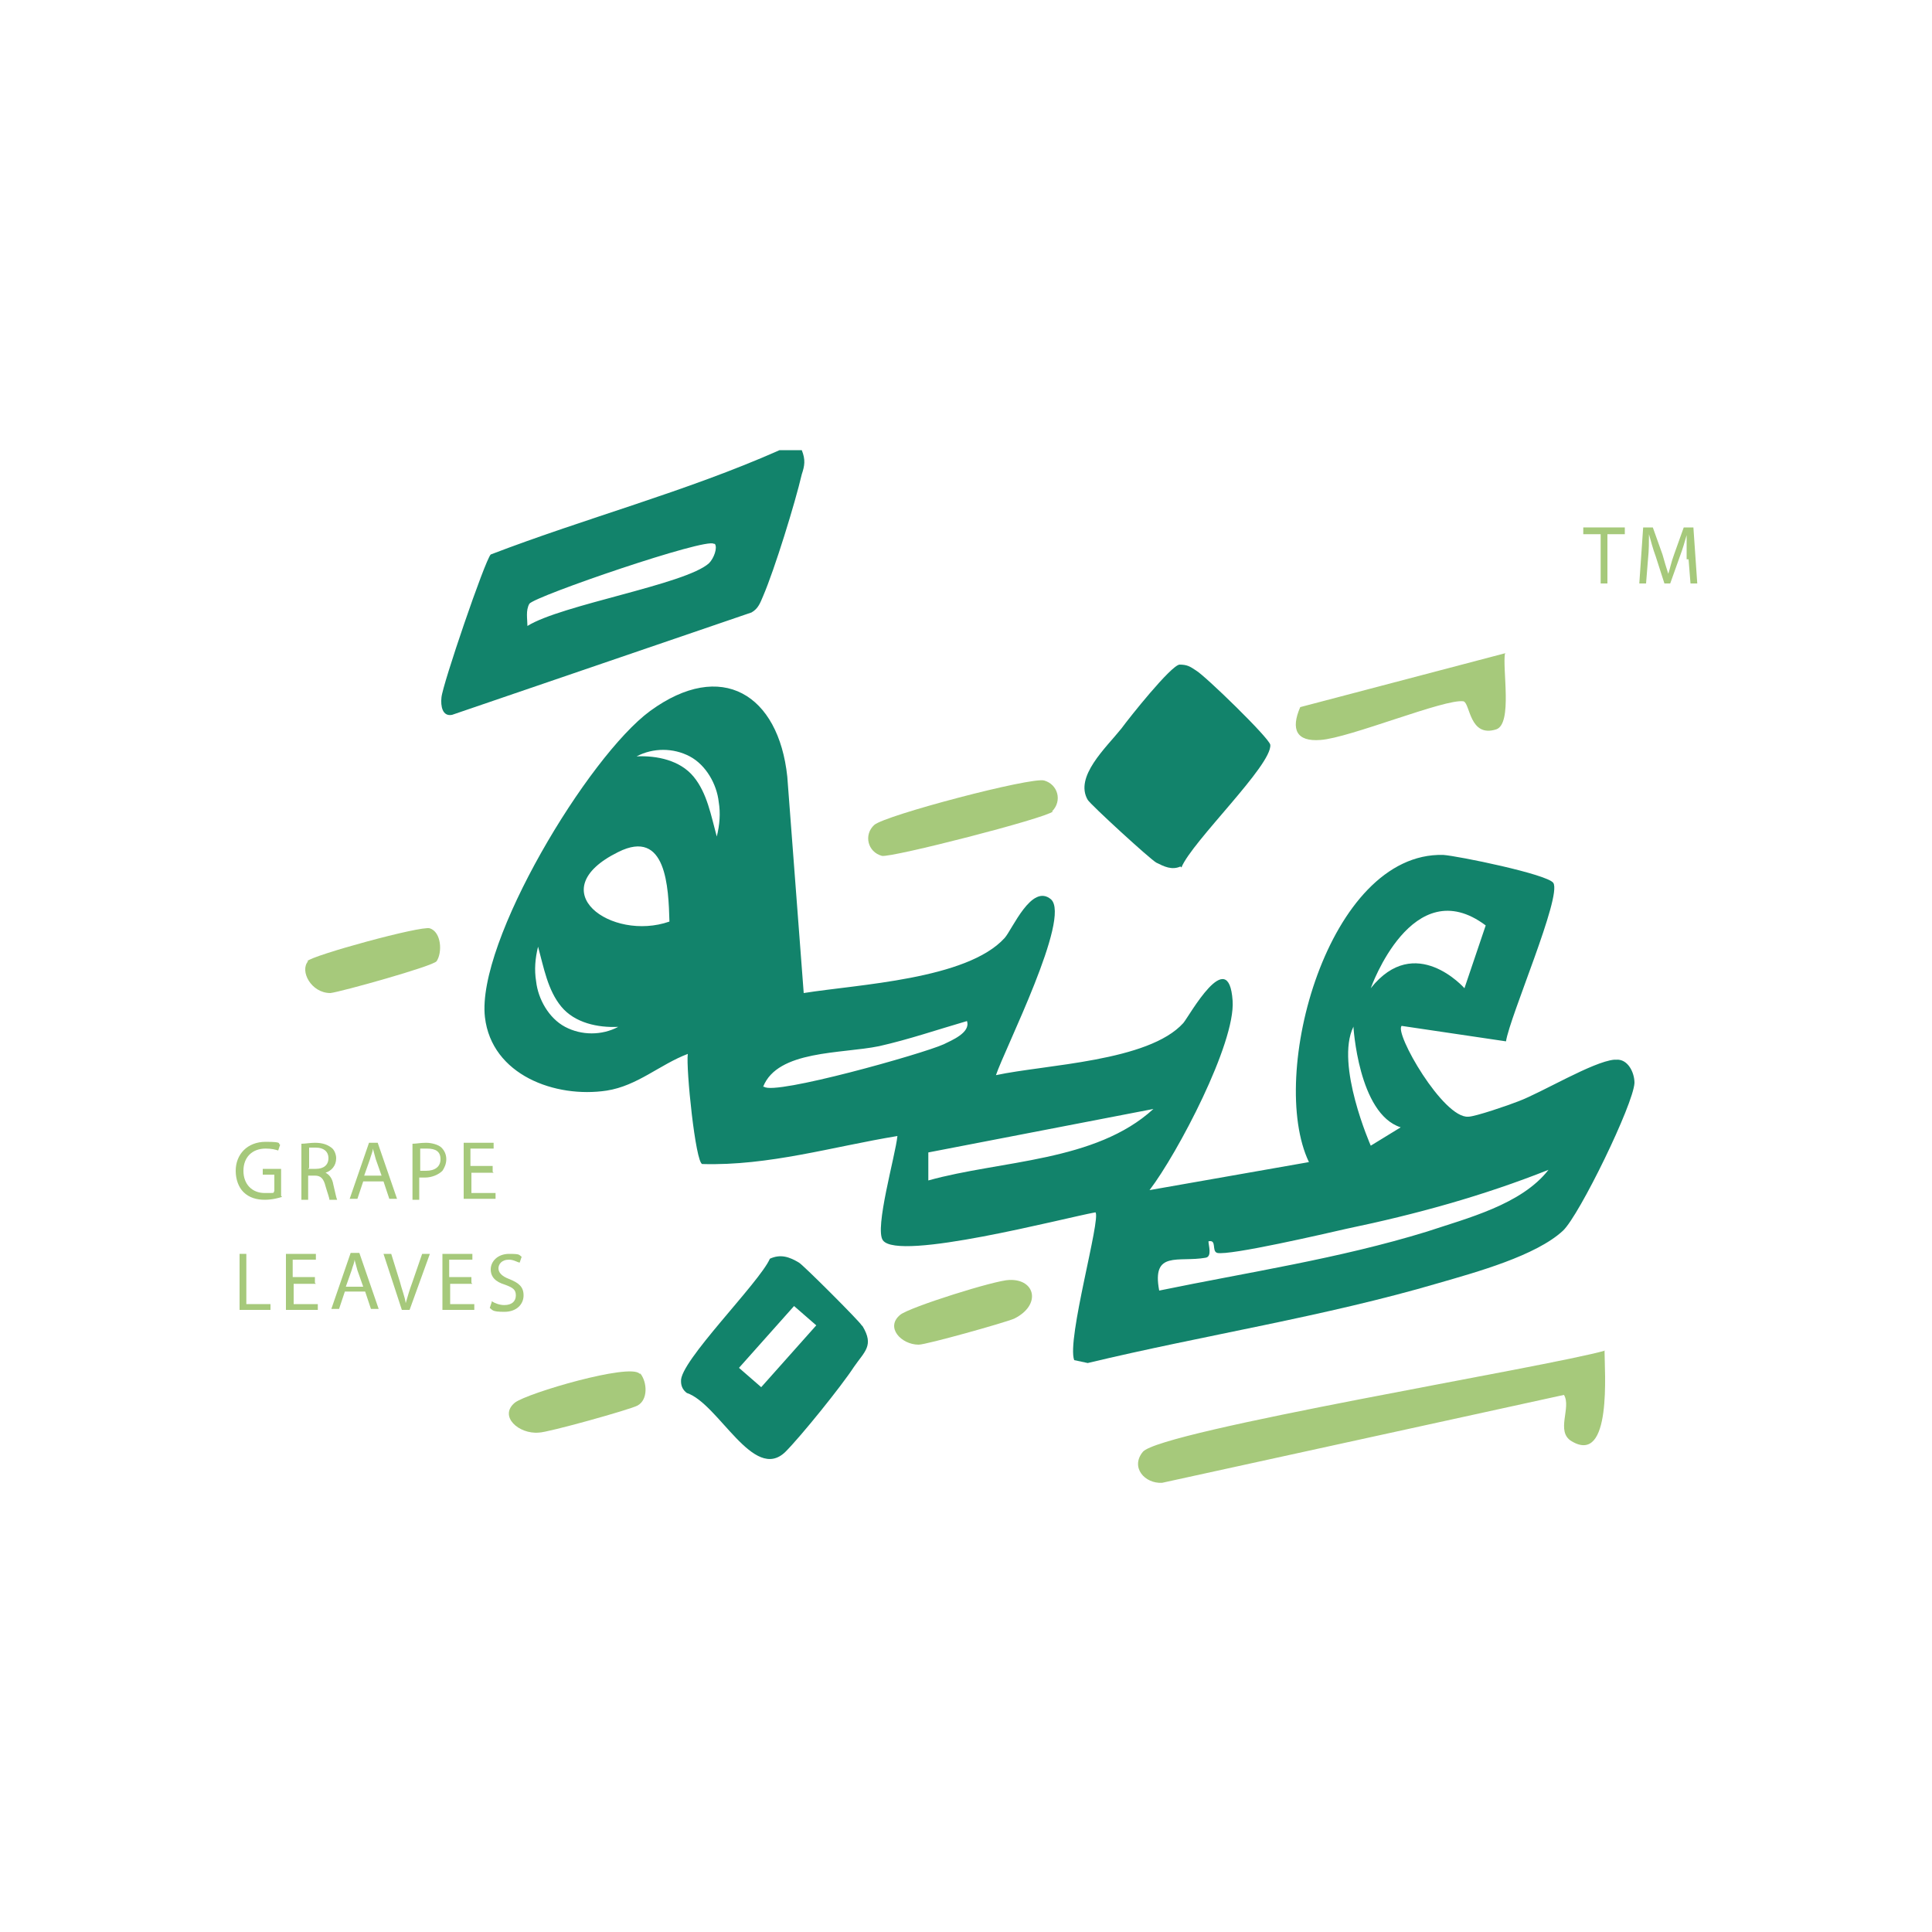
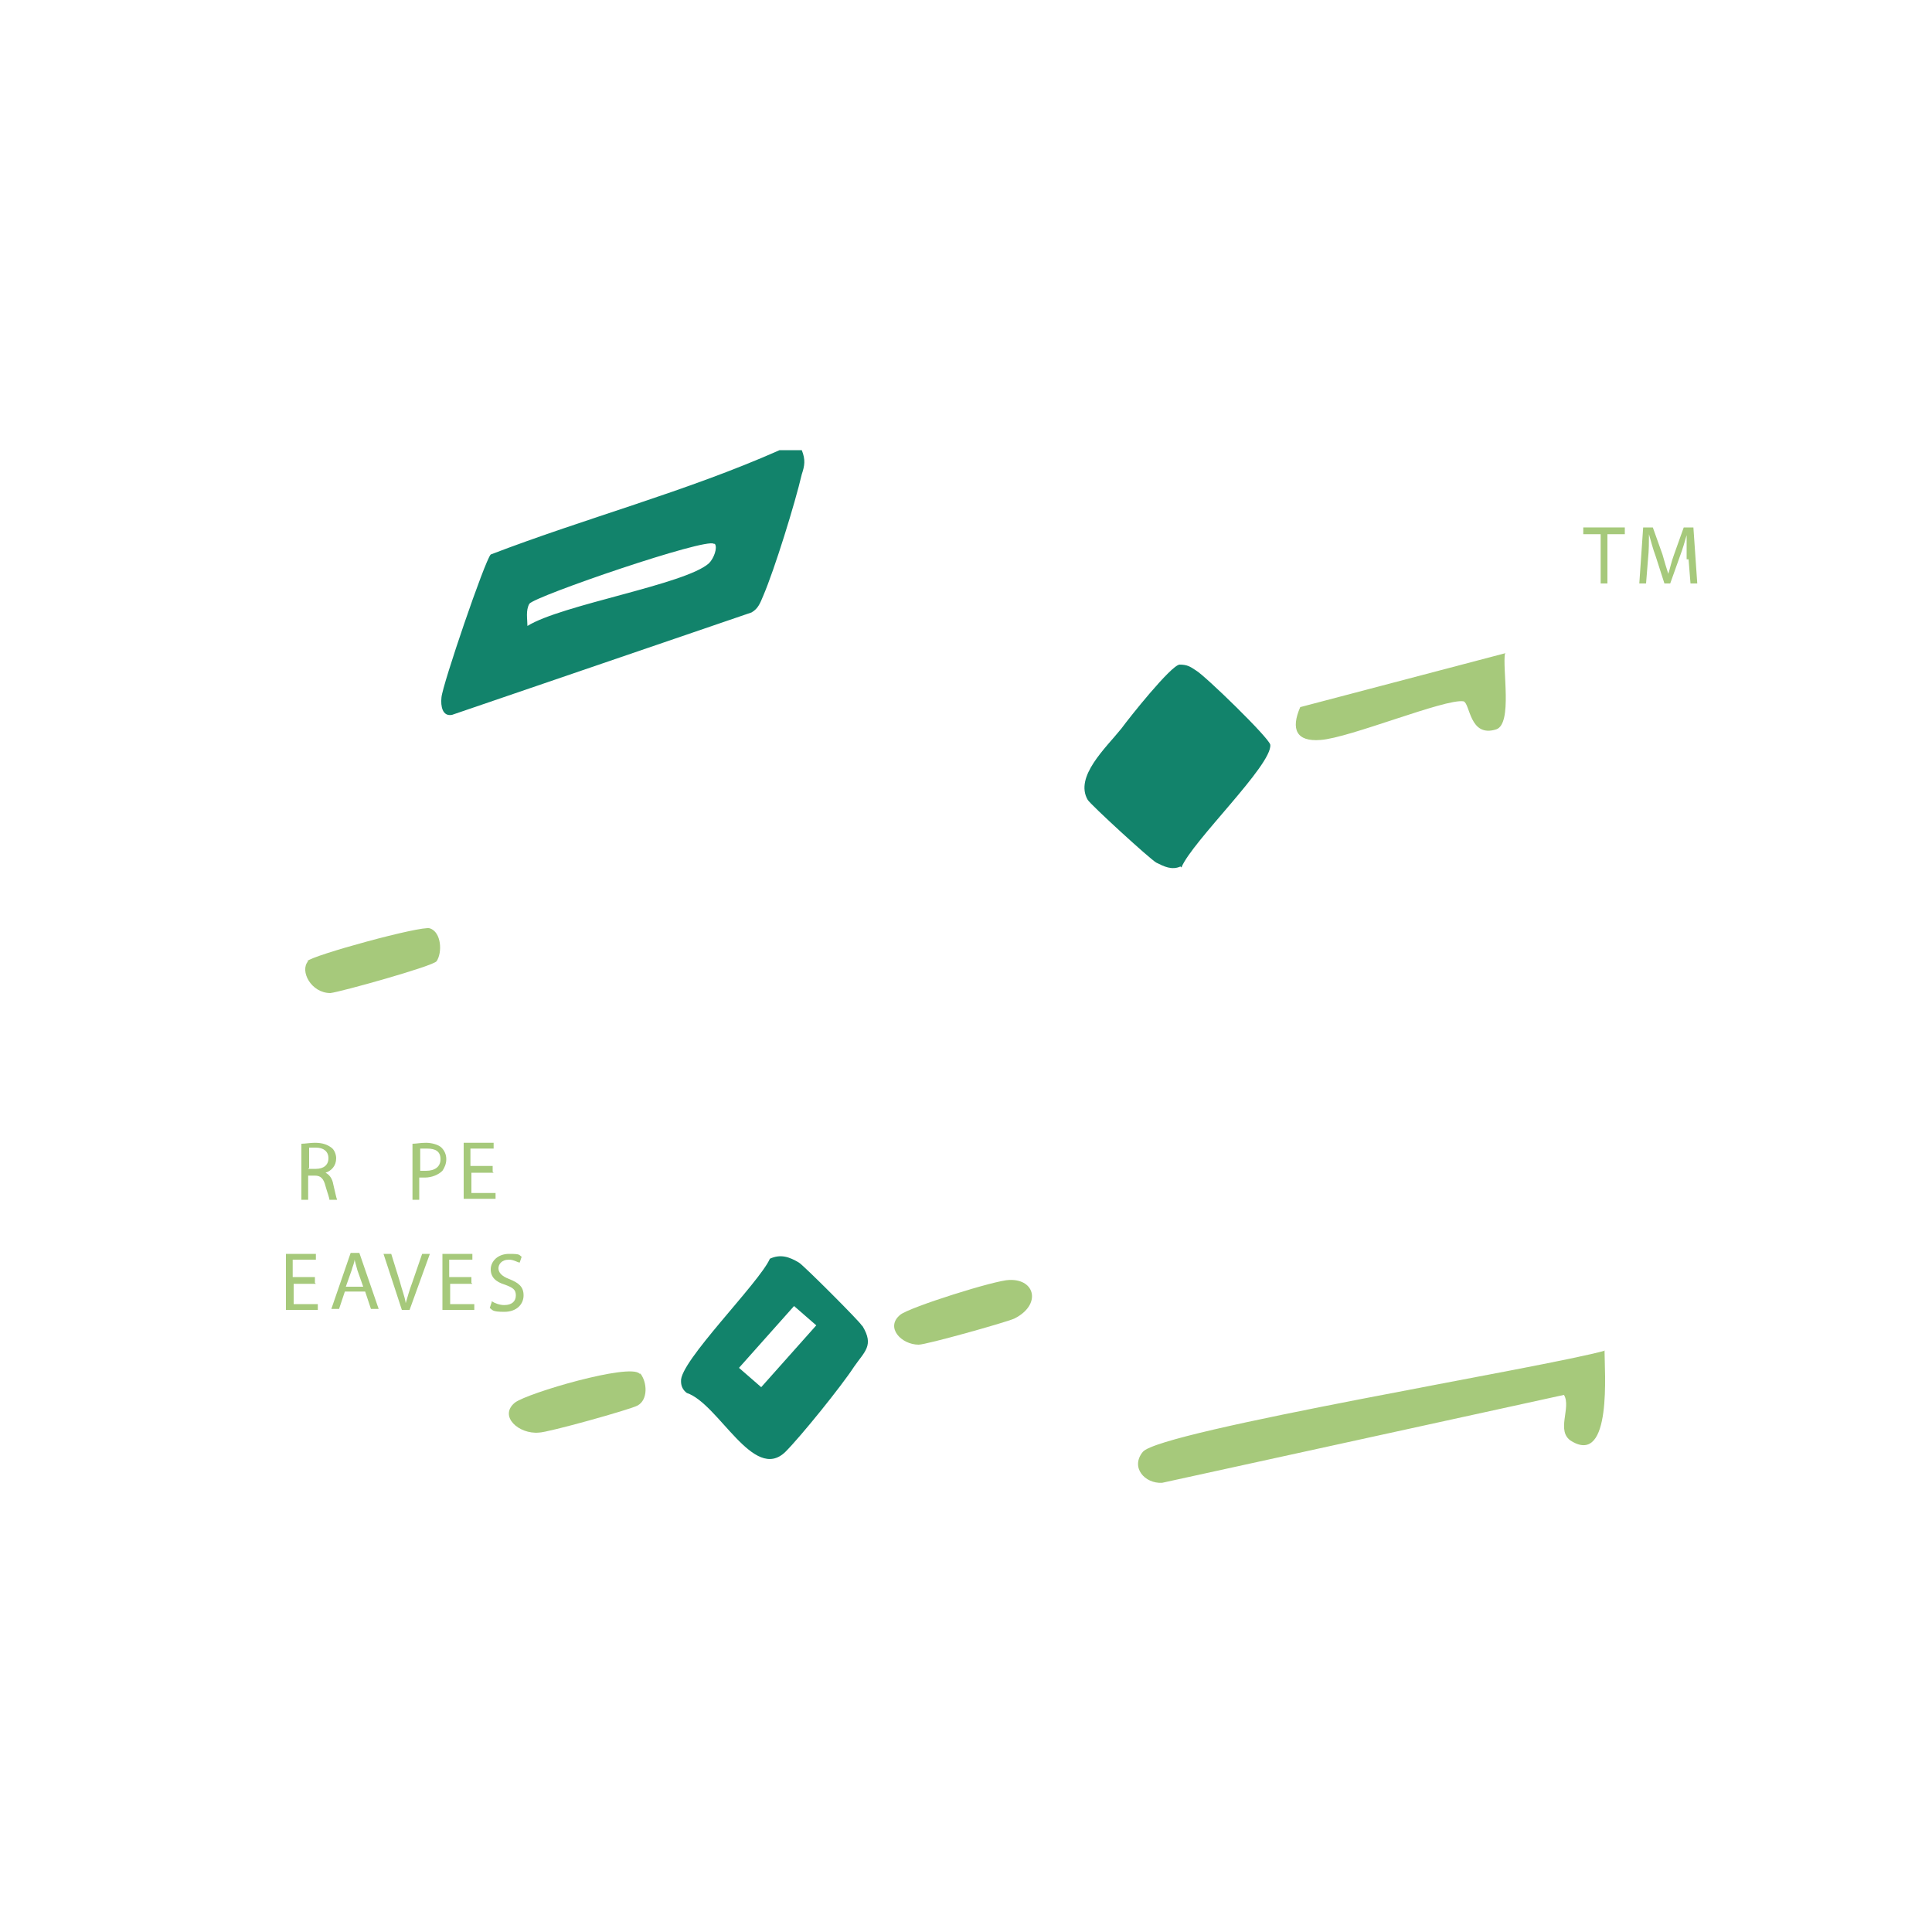
<svg xmlns="http://www.w3.org/2000/svg" id="Layer_1" version="1.1" viewBox="0 0 200 200">
  <defs>
    <style>
      .st0 {
        fill: #12836b;
      }

      .st1 {
        fill: #a6c97b;
      }
    </style>
  </defs>
  <path class="st1" d="M166.1,139.8c0,2.1.8,11.9-3.4,9.4-1.7-1,0-3.5-.8-4.8l-41.6,9.1c-1.8.1-3.3-1.6-2-3.2,1.8-2.2,42-8.8,47.9-10.5h0Z" />
  <path class="st0" d="M122.2,89.7c-.9.4-1.7,0-2.5-.4-.7-.4-6.8-6-7.1-6.5-1.4-2.4,1.9-5.4,3.5-7.4.8-1.1,5.1-6.5,6-6.6.8,0,1.1.2,1.7.6.9.5,7.6,7,7.7,7.7.2,2.1-8.1,10-9.2,12.7h0Z" />
  <path class="st1" d="M155.8,67.6c-.3,1.6.8,7.3-.9,7.9-2.8.9-2.7-2.7-3.4-2.9-1.9-.3-11.8,3.8-14.8,4-2.5.2-3.1-1.1-2.1-3.4l21.3-5.6h0Z" />
-   <path class="st1" d="M109,84c-.7.7-16.7,4.8-17.7,4.6-1.5-.4-1.9-2.2-.8-3.2,1.1-1,16.3-5,17.6-4.6,1.4.4,1.9,2.1.8,3.2h0Z" />
  <path class="st1" d="M31.8,99.5c.5-.6,11.8-3.7,12.7-3.4,1.2.4,1.3,2.5.7,3.4-.3.5-10,3.2-11,3.3-2,0-3.2-2.3-2.3-3.3h0Z" />
  <path class="st1" d="M104.5,132.5c2.7-.1,3.3,2.6.5,4-.9.4-9.1,2.7-9.9,2.7-1.8,0-3.5-1.8-1.9-3.1,1-.8,9.9-3.6,11.3-3.6h0Z" />
  <path class="st1" d="M66.3,142.2c.7.9.8,2.7-.3,3.3-.7.4-9.3,2.8-10.2,2.8-2.1.2-4.2-1.7-2.5-3.1,1.3-1,11.9-4.1,12.9-3h0Z" />
  <path class="st0" d="M83,46.6c.4,1,.3,1.6,0,2.5-.7,3-2.8,9.8-4,12.6-.3.7-.5,1.3-1.2,1.7l-31,10.6c-1,.2-1.2-.9-1.1-1.8.1-1.3,4.5-14.2,5.1-14.8,9.9-3.8,20.2-6.5,29.9-10.8h2.3ZM73.9,56.3c-.7-.7-18.5,5.4-19.1,6.2-.4.7-.2,1.6-.2,2.3,3.5-2.2,16.4-4.3,18.8-6.5.5-.5.9-1.6.6-2h0Z" />
-   <path class="st0" d="M167.1,109.7c-2.2.2-7.5,3.4-9.9,4.3-1,.4-4.5,1.6-5.2,1.6-2.6.2-7.7-8.7-6.9-9.4l10.8,1.6c.4-2.6,5.8-15,4.9-16.4-.6-.9-9.9-2.8-11.4-2.9-11.9-.3-18.2,22.8-13.9,31.8l-16.5,2.9c2.9-3.8,8.9-15.2,8.6-19.6-.4-5.9-4.5,1.6-5.1,2.3-3.6,4-14.3,4.3-19.4,5.4.9-2.7,7.8-16.3,5.7-18.2-2-1.7-4,3.1-4.8,4-3.9,4.3-15.2,4.8-20.8,5.7l-1.7-22.4c-.9-8.5-6.8-12.2-14.2-6.8-6.4,4.7-18,23.9-17.1,31.7.7,6,7.3,8.4,12.6,7.6,3.2-.5,5.5-2.7,8.4-3.8-.2,1.5.8,11.3,1.5,11.4,6.9.2,13.5-1.8,20.2-2.9-.2,2-2.4,9.6-1.5,10.8,1.6,2.2,18.7-2.3,22-2.9.6.6-3,13.2-2.2,15.3l1.4.3c12.1-2.9,24.5-4.8,36.4-8.3,3.8-1.1,10-2.8,12.8-5.4,1.7-1.6,7.3-13.1,7.4-15.3,0-1.1-.7-2.5-1.9-2.4ZM64,106.3c-1.7.9-3.8.9-5.5,0-1.7-.9-2.8-2.9-3-4.7-.2-1.2-.1-2.4.2-3.6.6,2.2,1,4.5,2.4,6.2,1.4,1.7,3.8,2.2,5.9,2.1h0ZM64,88.2c5-2.5,5.2,3.7,5.3,7.2-6,2.1-13.4-3.2-5.3-7.2ZM74.2,86.6c-.6-2.2-1-4.5-2.4-6.2-1.4-1.7-3.8-2.2-5.9-2.1h0c1.7-.9,3.8-.9,5.5,0,1.7.9,2.8,2.9,3,4.7.2,1.2.1,2.4-.2,3.6ZM79,112.5c1.5-3.8,8.1-3.4,12-4.2,3.1-.7,6-1.7,9.1-2.6h0c.4,1.2-1.6,2-2.4,2.4-2.2,1-17.5,5.3-18.6,4.4ZM96.1,122.2v-2.9l23.3-4.5h0c-6,5.5-15.8,5.3-23.3,7.4ZM153.8,95.8h0l-2.2,6.5s-5.1-5.8-9.7,0c0,0,4.3-12.2,11.9-6.5ZM140.1,106.2s.5,9.1,4.9,10.5l-3.1,1.9h0s-3.7-8.4-1.8-12.3ZM147.7,127.5c-9.1,2.8-18.5,4.2-27.7,6.1-.8-4.2,2-2.9,4.8-3.4.7-.1.3-1.3.3-1.7.9-.2.3,1,.9,1.2,1.3.3,11.2-2,13.4-2.5,7.2-1.5,14.1-3.4,20.9-6.1-2.8,3.6-8.4,5-12.6,6.4Z" />
  <path class="st0" d="M89.2,137.2c-.2-.4-6.1-6.3-6.5-6.5-1-.6-1.9-.9-3-.4h0c-1.1,2.5-9.4,10.7-9.2,12.7,0,.5.2.9.6,1.2,3.3,1.1,6.9,9.3,10.2,6.1,1.6-1.6,5.8-6.8,7.1-8.8,1.1-1.6,2.1-2.2.9-4.2ZM78.8,143.6l-2.3-2,5.7-6.4,2.3,2-5.7,6.4Z" />
-   <path class="st1" d="M29.2,123.9c-.3.1-1,.3-1.8.3s-1.6-.2-2.2-.8c-.5-.5-.8-1.3-.8-2.2,0-1.7,1.2-3,3.1-3s1.2.2,1.5.3l-.2.6c-.3-.1-.7-.2-1.3-.2-1.4,0-2.3.9-2.3,2.3s.9,2.3,2.2,2.3.8,0,1-.2v-1.7h-1.2v-.6h1.9v2.8h0Z" />
  <path class="st1" d="M31.2,118.4c.4,0,.9-.1,1.4-.1.8,0,1.3.2,1.7.5.3.2.5.7.5,1.1,0,.8-.5,1.3-1.1,1.5h0c.4.2.7.6.8,1.2.2.8.3,1.4.4,1.6h-.8c0-.2-.2-.7-.4-1.4-.2-.8-.5-1.1-1.1-1.1h-.7v2.5h-.7v-5.7h0ZM31.9,121h.8c.8,0,1.3-.4,1.3-1.1s-.5-1.1-1.3-1.1-.6,0-.7,0v2.1h0Z" />
-   <path class="st1" d="M37.6,122.3l-.6,1.8h-.8l2-5.8h.9l2,5.8h-.8l-.6-1.8h-2,0ZM39.5,121.7l-.6-1.7c-.1-.4-.2-.7-.3-1.1h0c0,.3-.2.7-.3,1.1l-.6,1.7h1.7,0Z" />
  <path class="st1" d="M42.7,118.4c.4,0,.8-.1,1.4-.1s1.3.2,1.6.5c.3.3.5.7.5,1.2s-.2.9-.4,1.2c-.4.4-1.1.7-1.8.7s-.4,0-.6,0v2.3h-.7v-5.7h0ZM43.5,121.2c.2,0,.4,0,.6,0,.9,0,1.5-.4,1.5-1.2s-.5-1.1-1.4-1.1-.6,0-.7,0v2.3Z" />
  <path class="st1" d="M51.1,121.4h-2.3v2.1h2.5v.6h-3.3v-5.8h3.1v.6h-2.4v1.8h2.3v.6h0Z" />
-   <path class="st1" d="M24.8,129.8h.7v5.2h2.5v.6h-3.2v-5.8h0Z" />
  <path class="st1" d="M32.7,132.9h-2.3v2.1h2.5v.6h-3.3v-5.8h3.1v.6h-2.4v1.8h2.3v.6h0Z" />
  <path class="st1" d="M35.7,133.7l-.6,1.8h-.8l2-5.8h.9l2,5.8h-.8l-.6-1.8h-2,0ZM37.6,133.2l-.6-1.7c-.1-.4-.2-.7-.3-1.1h0c0,.3-.2.7-.3,1.1l-.6,1.7h1.7,0Z" />
  <path class="st1" d="M41.6,135.6l-1.9-5.8h.8l.9,2.9c.2.8.5,1.5.6,2.2h0c.2-.7.4-1.4.7-2.2l1-2.9h.8l-2.1,5.8h-.8,0Z" />
  <path class="st1" d="M48.9,132.9h-2.3v2.1h2.5v.6h-3.3v-5.8h3.1v.6h-2.4v1.8h2.3v.6h0Z" />
  <path class="st1" d="M50.9,134.7c.3.2.8.4,1.3.4.8,0,1.2-.4,1.2-1s-.3-.8-1.1-1.1c-1-.3-1.5-.8-1.5-1.6s.7-1.6,1.9-1.6,1,.1,1.3.3l-.2.6c-.2,0-.6-.3-1.1-.3-.8,0-1.1.5-1.1.9s.3.8,1.1,1.1c1,.4,1.5.8,1.5,1.7s-.7,1.7-2,1.7-1.2-.2-1.5-.4l.2-.6h0Z" />
  <path class="st1" d="M165.7,55.3h-1.8v-.7h4.3v.7h-1.8v5.1h-.7v-5.1h0Z" />
  <path class="st1" d="M174.6,57.9c0-.8,0-1.8,0-2.5h0c-.2.7-.4,1.4-.7,2.2l-1,2.8h-.6l-.9-2.8c-.3-.8-.5-1.6-.7-2.3h0c0,.7,0,1.7-.1,2.6l-.2,2.5h-.7l.4-5.8h1l1,2.8c.2.7.4,1.4.6,2h0c.2-.6.3-1.2.6-2l1-2.8h1l.4,5.8h-.7l-.2-2.5h0Z" />
</svg>